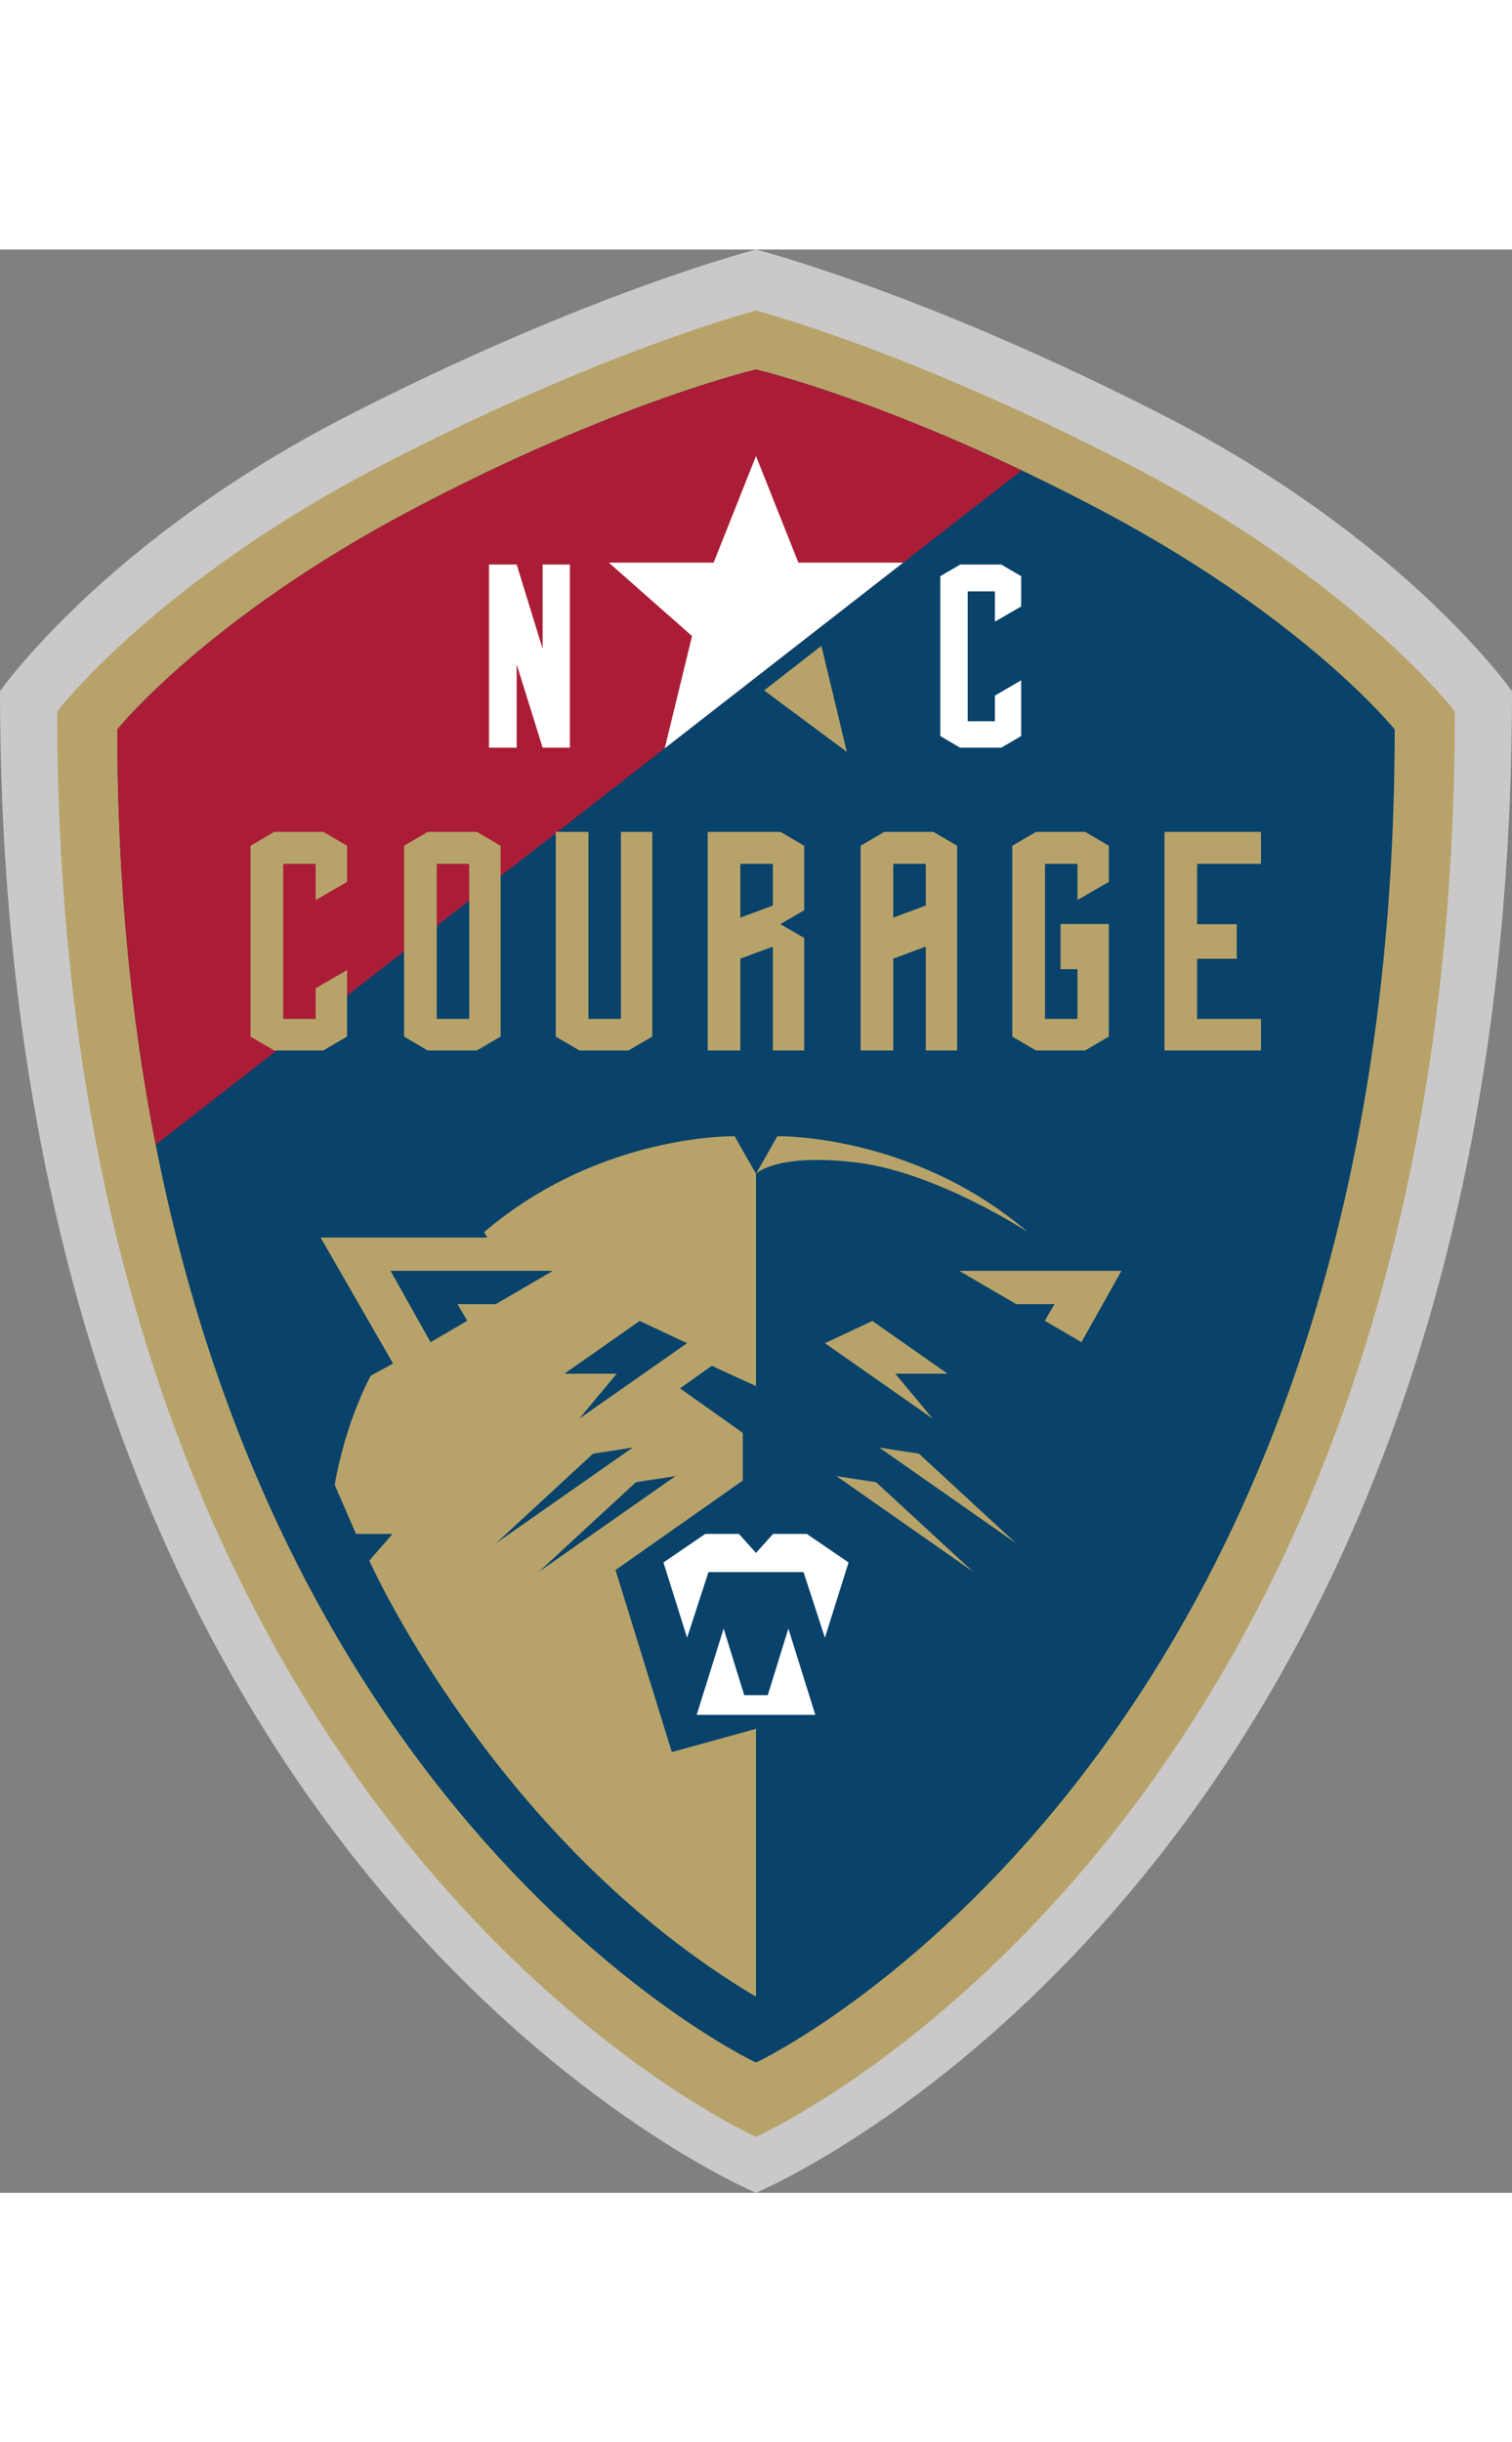
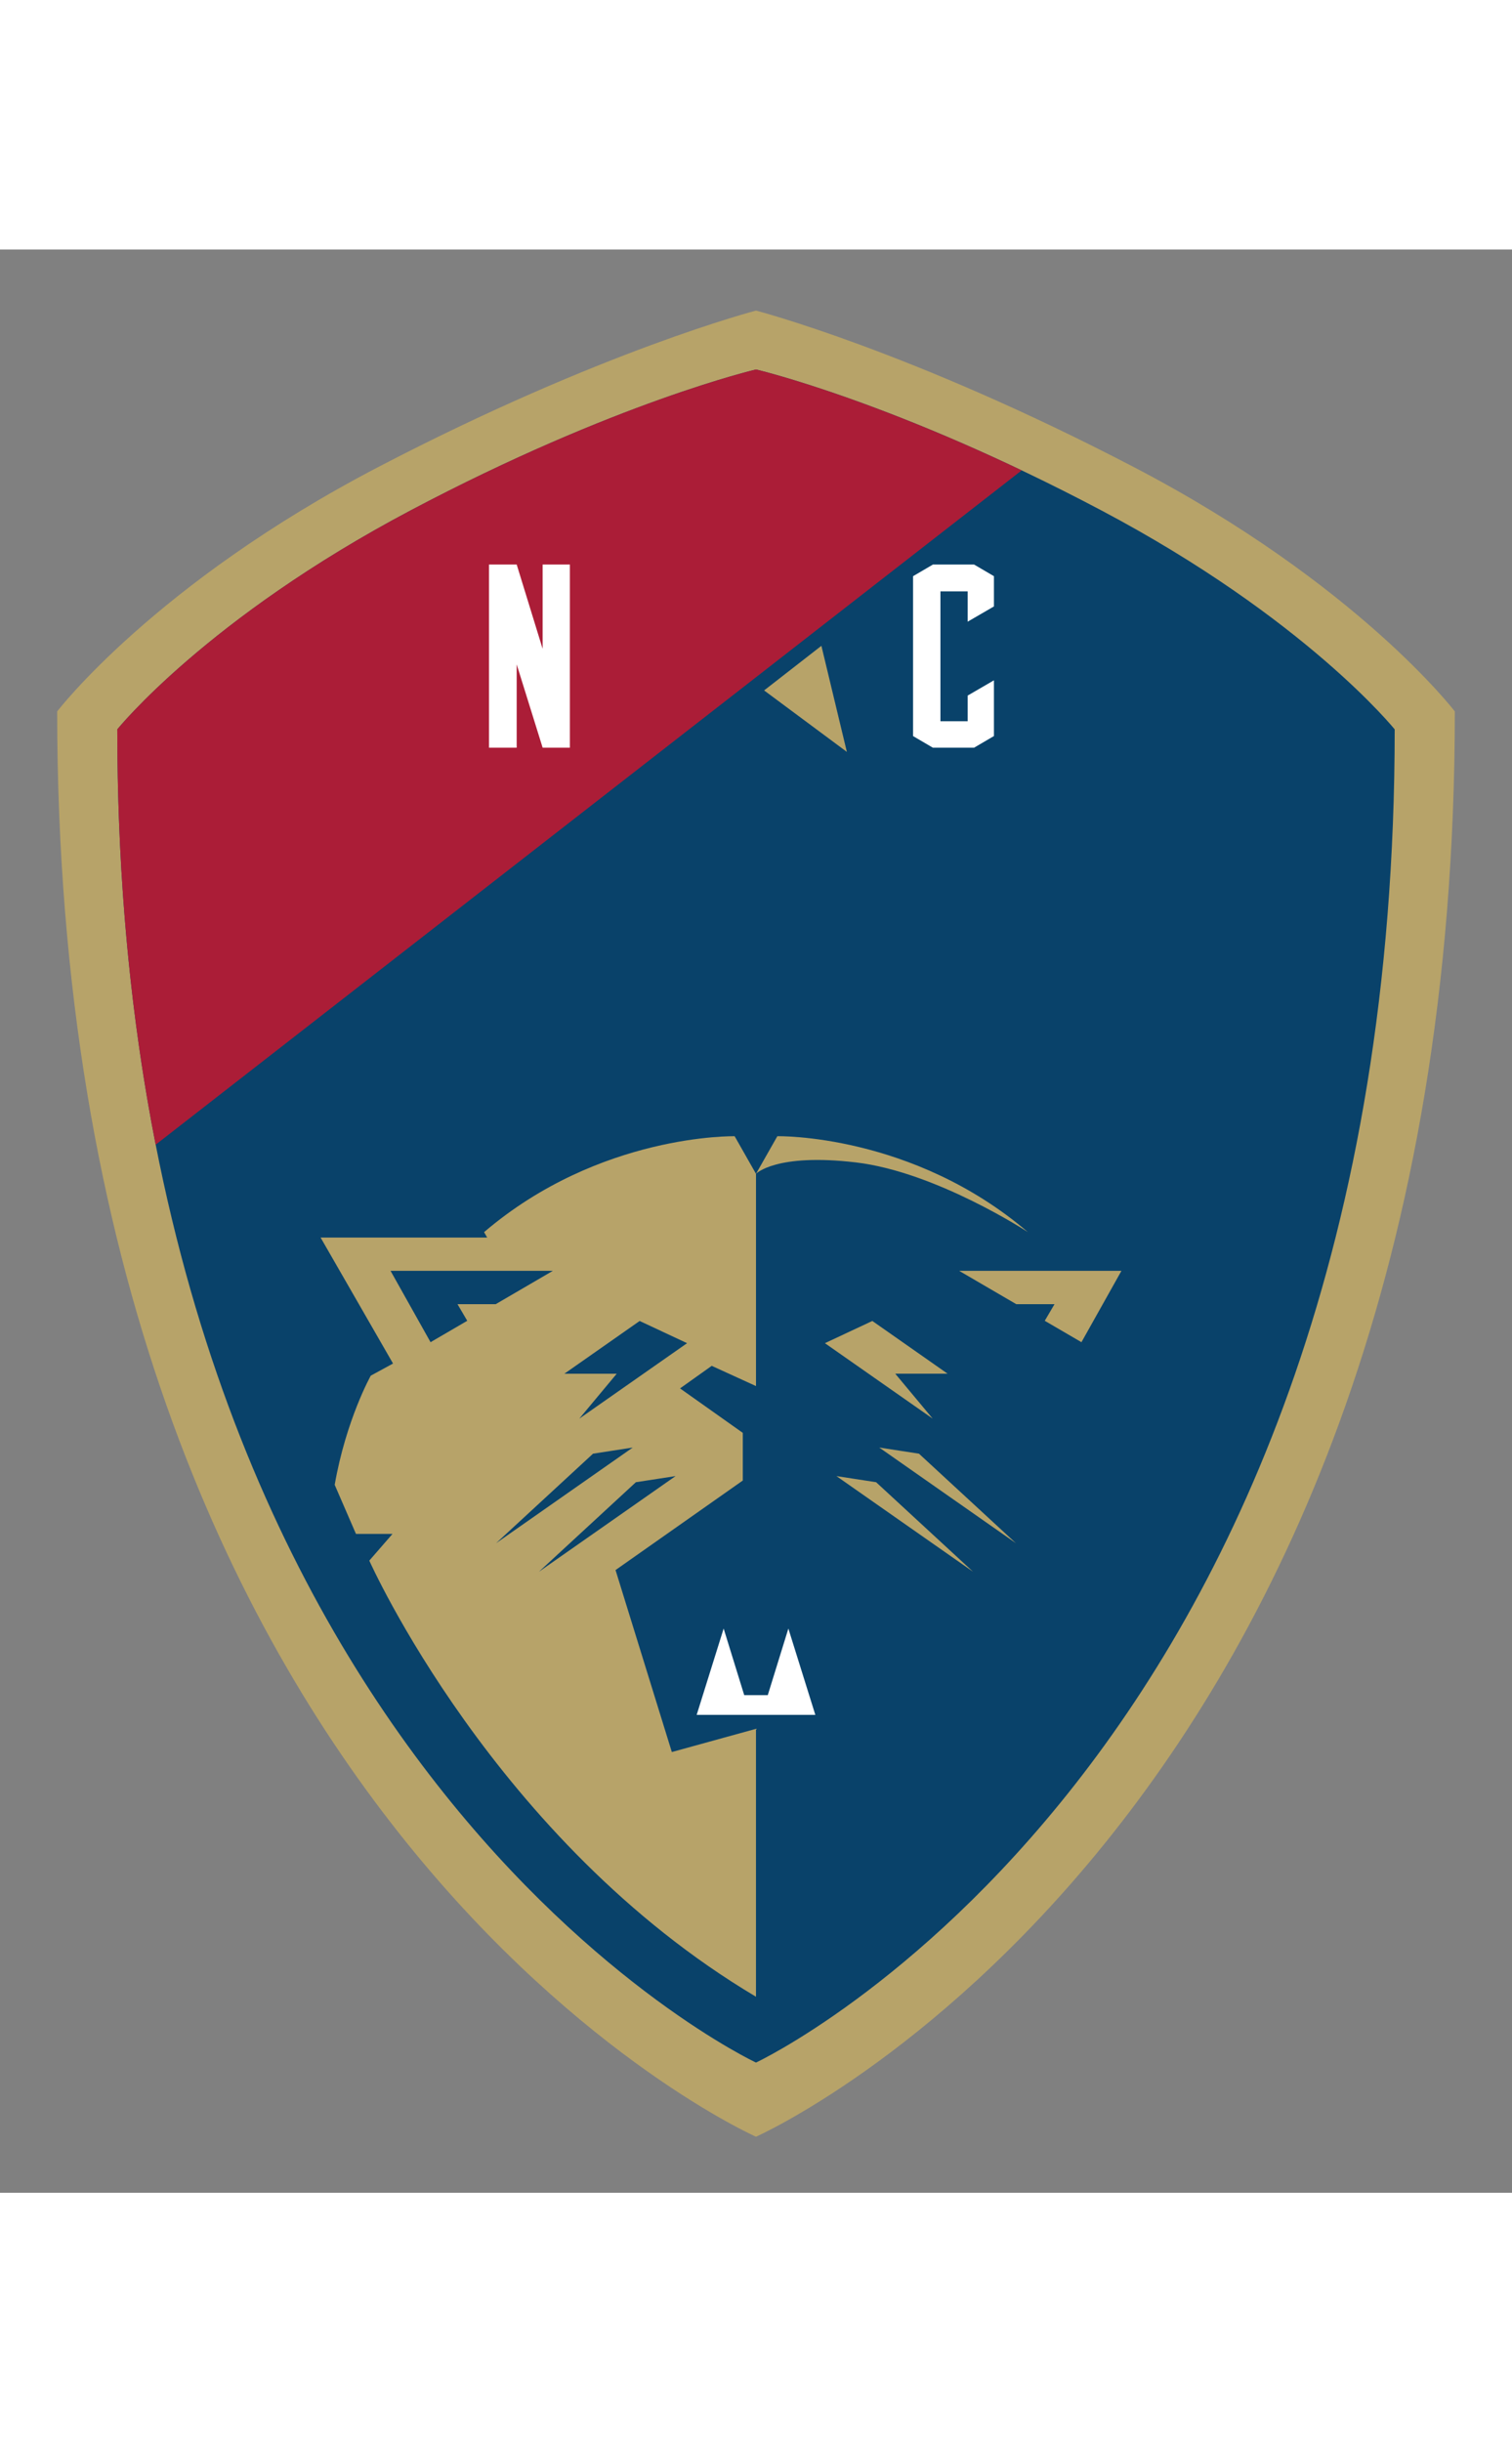
<svg xmlns="http://www.w3.org/2000/svg" height="2500" viewBox="395.05 210.74 1293.37 1661.98" width="1548">
  <rect x="395.05" y="210.74" width="1293.37" height="1661.98" fill="#808080" stroke="none" />
-   <path d="m1688.42 588.46c0 1015.84-646.69 1284.26-646.69 1284.26s-646.68-268.42-646.68-1284.26c0 0 90.32-129.3 297.08-235.32 206.77-106.02 349.6-142.4 349.6-142.4s142.83 36.38 349.6 142.4 297.09 235.32 297.09 235.32z" fill="#cac8c8" />
  <path d="m1639.51 605.8c0 954.61-597.78 1218.99-597.78 1218.99s-597.77-264.38-597.77-1218.99c0 0 83.49-109.37 274.61-209 191.13-99.63 323.16-133.82 323.16-133.82s132.03 34.19 323.16 133.82 274.62 209 274.62 209z" fill="#b7a369" />
  <path d="m1588.08 621.16c0 885.06-546.35 1140.2-546.35 1140.2s-546.34-255.14-546.34-1140.2c0 0 76.31-94.95 250.99-187.32 174.69-92.37 295.36-120.49 295.36-120.49s120.67 28.12 295.36 120.49 250.98 187.32 250.98 187.32z" fill="#09426a" />
  <path d="m1268.99 399.64c-137.17-65.29-227.27-86.29-227.27-86.29s-120.67 28.12-295.36 120.49c-174.68 92.37-250.99 187.32-250.99 187.32 0 132 12.15 249.98 32.83 355.19z" fill="#ab1d37" />
  <path d="m1041.73 1182.79v-181.53l-18.26-32.15s-115.31-2.51-214.34 82.02l2.64 4.64h-142.48l61.96 107.74-19.04 10.38s-21.16 37.78-30.86 93.36l18.2 41.98h31.25l-19.85 22.84s106.85 239.93 330.77 372.99v-229.12l-71.98 19.85-48.16-155.64 108.87-76.58v-40.75l-53.69-38.04 27.1-19.29zm-247-55.84-31.39 18.31-34.22-61.04h138.86l-48.89 28.52h-32.71zm107.6 113.66 33.94-5.24-116.88 81.81zm-46.28 100.97 82.94-76.57 33.94-5.24zm34.53-130.94 32.02-38.42h-44.77l64.38-45.11 40.57 18.99zm406.5-97.9h-32.71l-48.88-28.52h138.85l-34.22 61.04-31.38-18.31zm-196.4 33.36 40.57-19 64.38 45.11h-44.77l32.02 38.43zm9.85 113.67 116.88 81.81-82.93-76.57zm36.66-24.4 116.88 81.81-82.94-76.57zm-19.99-243.86c68.64 8.11 147.13 59.6 147.13 59.6-99.03-84.53-214.34-82.02-214.34-82.02l-18.26 32.15c0 .02 16.83-17.84 85.47-9.73z" fill="#b7a369" />
  <path d="m1092.49 1464h-101.51l23.08-73.82 17.6 56.94h20.15l17.61-56.94z" fill="#fff" />
-   <path d="m1120.92 1333.65-20.25 64.41-18.27-56.18h-81.33l-18.26 56.18-20.25-64.41 35.74-24.42h28.8l14.64 16.23 14.64-16.23h28.8zm46.71-855.09-98.6 76.76-35.12 27.34-70.25 54.7 23.36-96.04v-.01l-71.19-62.75h89.65l36.25-91.18 36.25 91.18z" fill="#fff" />
  <path d="m1119.46 640.41-21.79-90.73-49 38.15z" fill="#b7a369" />
-   <path d="m882.53 480.16v156.66h-23.3l-22.2-71.23v71.23h-23.68v-156.66h23.68l22.2 72.13v-72.13zm333.88 0-17.02 9.97v136.75l16.95 9.94h35.22l17.01-9.97v-47.66l-22.49 13.06v21.96h-23.27v-111.12h23.27v25.96l22.49-13.05v-25.87l-17.01-9.97z" fill="#fff" />
-   <path d="m629.65 708.79-20.31 11.9v163.23l20.24 11.86h42.03l20.31-11.91v-56.88l-26.85 15.59v26.2h-27.77v-132.62h27.77v30.98l26.85-15.58v-30.87l-20.31-11.9zm173.3 0h-41.95l-20.31 11.9v163.23l20.23 11.86h42.03l20.31-11.91v-163.18zm-6.54 159.99h-27.77v-132.62h27.77zm129.76-159.99v159.99h-27.77v-159.99h-27.96v175.13l20.24 11.86h42.03l20.31-11.91v-175.08zm156.8 11.9-20.31-11.9h-62.26v186.99h27.95v-78.53l27.77-10.29v88.82h26.85v-96.23l-20.42-11.85 20.42-11.85zm-26.85 51.16-27.77 10.29v-45.98h27.77zm137.36-63.06h-41.96l-20.31 11.9v175.09h27.96v-78.53l27.77-10.29v88.82h26.85v-175.09zm-6.54 63.06-27.77 10.29v-45.98h27.77zm129.76-4.71v-30.98h-27.77v132.62h27.77v-42.53h-14.44v-38.67h41.29v96.29l-20.31 11.91h-42.04l-20.23-11.86v-163.23l20.31-11.9h41.96l20.31 11.9v30.87zm102.38-30.98v51.62h33.9v29.57h-33.9v51.43h54.62v27h-82.57v-186.99h82.57v27.37z" fill="#b7a369" />
+   <path d="m882.53 480.16v156.66h-23.3l-22.2-71.23v71.23h-23.68v-156.66h23.68l22.2 72.13v-72.13m333.88 0-17.02 9.97v136.75l16.95 9.94h35.22l17.01-9.97v-47.66l-22.49 13.06v21.96h-23.27v-111.12h23.27v25.96l22.49-13.05v-25.87l-17.01-9.97z" fill="#fff" />
</svg>